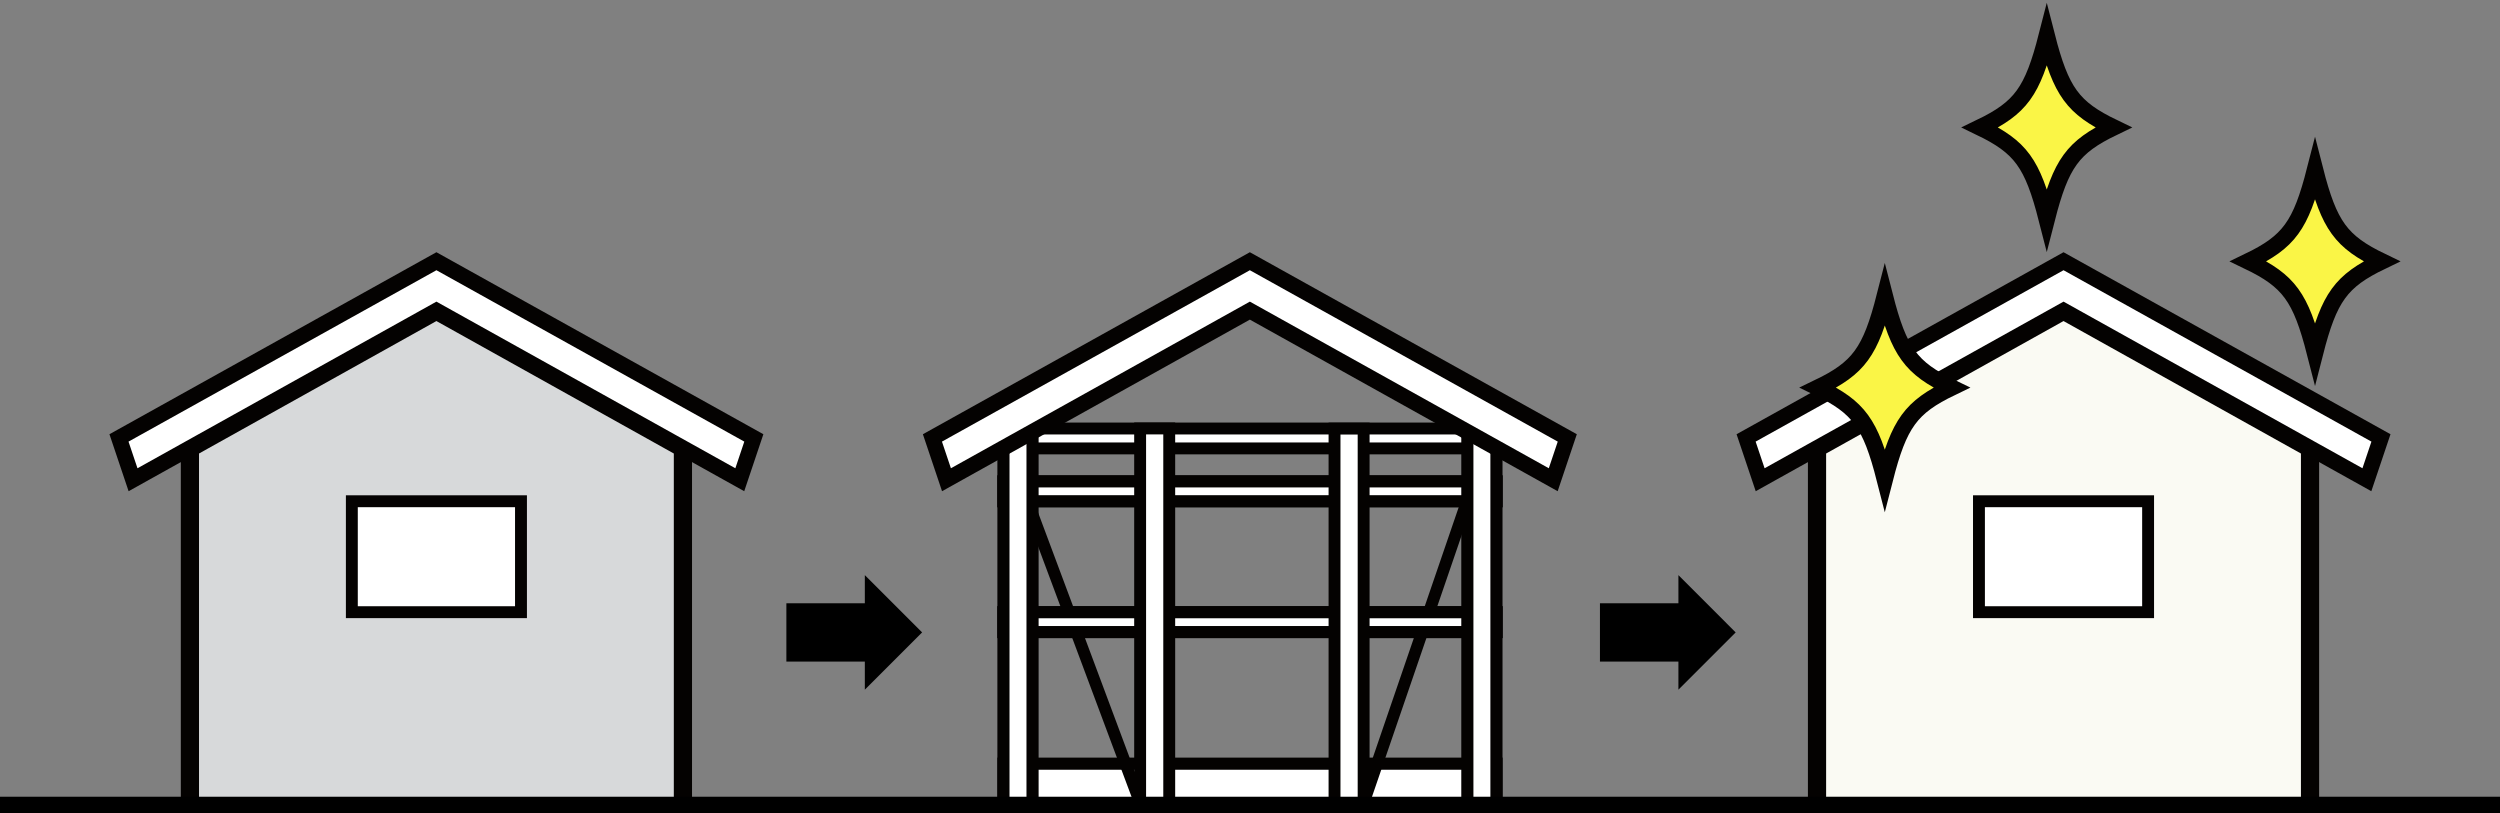
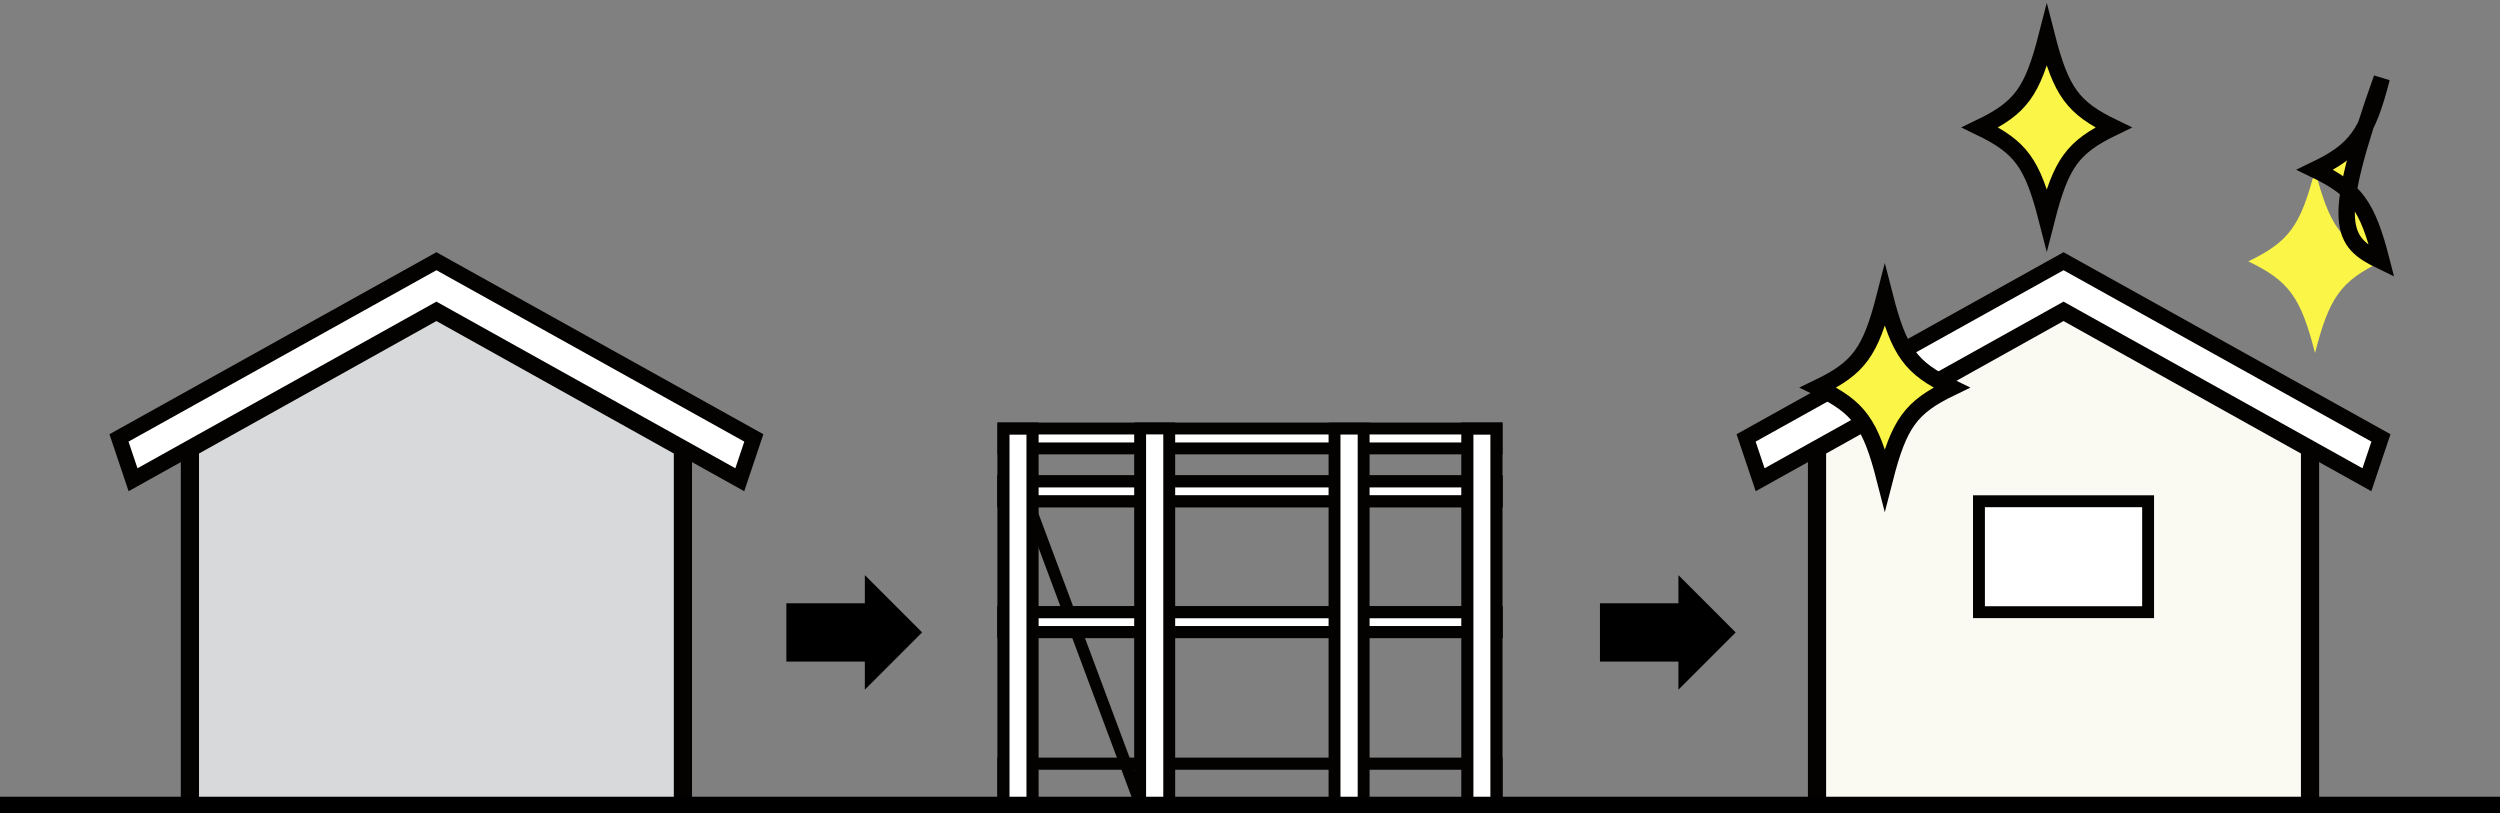
<svg xmlns="http://www.w3.org/2000/svg" version="1.1" id="レイヤー_1" x="0px" y="0px" width="412px" height="134px" viewBox="0 -0.469 412 134" enable-background="new 0 -0.469 412 134" xml:space="preserve">
  <rect x="0" y="-0.469" width="412" height="134" fill="#808080" stroke="none" />
  <g id="レイヤー_1_1_">
</g>
  <g id="レイアウト">
    <rect x="165.374" y="70.15" fill="#FFFFFF" width="81.252" height="3.279" />
    <rect x="165.374" y="70.15" fill="none" stroke="#040201" stroke-width="1.96" stroke-miterlimit="10" width="81.252" height="3.279" />
    <rect x="165.374" y="78.859" fill="none" stroke="#040201" stroke-width="1.96" stroke-miterlimit="10" width="81.252" height="3.279" />
    <rect x="165.374" y="100.421" fill="none" stroke="#040201" stroke-width="1.96" stroke-miterlimit="10" width="81.252" height="3.277" />
-     <rect x="165.374" y="125.378" fill="#FFFFFF" width="81.252" height="6.457" />
    <line fill="none" x1="169.339" y1="82.141" x2="187.894" y2="131.835" />
    <line fill="none" stroke="#040201" stroke-width="1.96" stroke-miterlimit="10" x1="169.339" y1="82.141" x2="187.894" y2="131.835" />
    <line fill="none" x1="241.766" y1="82.141" x2="224.727" y2="131.835" />
-     <line fill="none" stroke="#040201" stroke-width="1.96" stroke-miterlimit="10" x1="241.766" y1="82.141" x2="224.727" y2="131.835" />
    <path fill="#FAF546" d="M348.3,20.534c-6.717,3.242-8.631,5.871-10.992,15.096c-2.362-9.225-4.276-11.854-10.998-15.096   c6.722-3.24,8.636-5.871,10.998-15.094C339.669,14.663,341.583,17.294,348.3,20.534" />
    <path fill="#FAF546" stroke="#040201" stroke-width="2.7" stroke-miterlimit="10" d="M348.3,20.534   c-6.717,3.242-8.631,5.871-10.992,15.096c-2.362-9.225-4.276-11.854-10.998-15.096c6.722-3.24,8.636-5.871,10.998-15.094   C339.669,14.663,341.583,17.294,348.3,20.534z" />
    <path fill="#FAF546" d="M392.509,42.604c-6.721,3.242-8.635,5.875-10.994,15.098c-2.362-9.223-4.276-11.855-11-15.098   c6.724-3.238,8.638-5.867,11-15.094C383.874,36.737,385.788,39.366,392.509,42.604" />
-     <path fill="#FAF546" stroke="#040201" stroke-width="2.7" stroke-miterlimit="10" d="M392.509,42.604   c-6.721,3.242-8.635,5.875-10.994,15.098c-2.362-9.223-4.276-11.855-11-15.098c6.724-3.238,8.638-5.867,11-15.094   C383.874,36.737,385.788,39.366,392.509,42.604z" />
+     <path fill="#FAF546" stroke="#040201" stroke-width="2.7" stroke-miterlimit="10" d="M392.509,42.604   c-2.362-9.223-4.276-11.855-11-15.098c6.724-3.238,8.638-5.867,11-15.094   C383.874,36.737,385.788,39.366,392.509,42.604z" />
    <polyline fill="#D7D9DA" stroke="#040201" stroke-width="3" stroke-miterlimit="10" points="31.297,131.835 31.297,73.389    71.92,50.722 112.545,73.389 112.545,131.835  " />
    <polygon fill="#FFFFFF" stroke="#040201" stroke-width="2.592" stroke-miterlimit="10" points="71.921,42.58 124.233,71.7    121.917,78.591 71.921,50.722 21.925,78.591 19.608,71.7  " />
-     <rect x="57.983" y="82.136" fill="#FFFFFF" stroke="#040201" stroke-width="1.96" stroke-miterlimit="10" width="27.875" height="18.283" />
    <polyline fill="#FAFAF3" stroke="#040201" stroke-width="3" stroke-miterlimit="10" points="299.445,131.835 299.445,73.389    340.068,50.722 380.693,73.389 380.693,131.835  " />
    <polygon fill="#FFFFFF" stroke="#040201" stroke-width="2.592" stroke-miterlimit="10" points="340.069,42.58 392.382,71.7    390.064,78.591 340.069,50.722 290.073,78.591 287.757,71.7  " />
    <rect x="326.132" y="82.136" fill="#FFFFFF" stroke="#040201" stroke-width="1.96" stroke-miterlimit="10" width="27.875" height="18.283" />
    <g>
      <rect x="129.595" y="98.951" width="13.751" height="9.609" />
      <polygon points="151.963,103.752 142.524,113.191 142.524,94.312   " />
    </g>
    <g>
      <rect x="263.671" y="98.951" width="13.751" height="9.609" />
      <polygon points="286.039,103.752 276.602,113.191 276.602,94.312   " />
    </g>
    <rect x="165.374" y="78.859" fill="#FFFFFF" stroke="#040201" stroke-width="2" stroke-miterlimit="10" width="81.252" height="3.279" />
    <rect x="165.374" y="100.421" fill="#FFFFFF" stroke="#040201" stroke-width="2" stroke-miterlimit="10" width="81.252" height="3.279" />
    <polyline fill="none" stroke="#040201" stroke-width="2" stroke-miterlimit="10" points="165.374,132.186 165.374,125.385    246.626,125.385 246.626,132.186  " />
    <polyline fill="#FFFFFF" stroke="#040201" stroke-width="1.96" stroke-miterlimit="10" points="187.894,132.189 187.894,70.141    192.689,70.141 192.689,132.189  " />
    <polyline fill="#FFFFFF" stroke="#040201" stroke-width="2" stroke-miterlimit="10" points="165.367,132.189 165.367,70.163    170.163,70.163 170.163,132.189  " />
    <polyline fill="#FFFFFF" stroke="#040201" stroke-width="2" stroke-miterlimit="10" points="241.82,132.189 241.82,70.163    246.616,70.163 246.616,132.189  " />
    <polyline fill="#FFFFFF" stroke="#040201" stroke-width="1.96" stroke-miterlimit="10" points="219.93,132.189 219.93,70.163    224.727,70.163 224.727,132.189  " />
-     <polygon fill="#FFFFFF" stroke="#040201" stroke-width="2.592" stroke-miterlimit="10" points="205.976,42.58 258.288,71.7    255.973,78.591 205.976,50.722 155.979,78.591 153.663,71.7  " />
    <path fill="#FAF546" stroke="#040201" stroke-width="2.7" stroke-miterlimit="10" d="M321.616,63.407   c-6.724,3.242-8.636,5.87-11,15.098c-2.357-9.228-4.273-11.855-10.996-15.098c6.723-3.238,8.639-5.867,10.996-15.094   C312.98,57.54,314.895,60.169,321.616,63.407z" />
    <rect x="112.545" y="108.561" fill="none" width="17.05" height="23.274" />
-     <rect x="246.621" y="108.561" fill="none" width="17.05" height="23.274" />
    <line fill="none" stroke="#000000" stroke-width="2.7" stroke-miterlimit="10" x1="0" y1="132.182" x2="412" y2="132.182" />
  </g>
</svg>